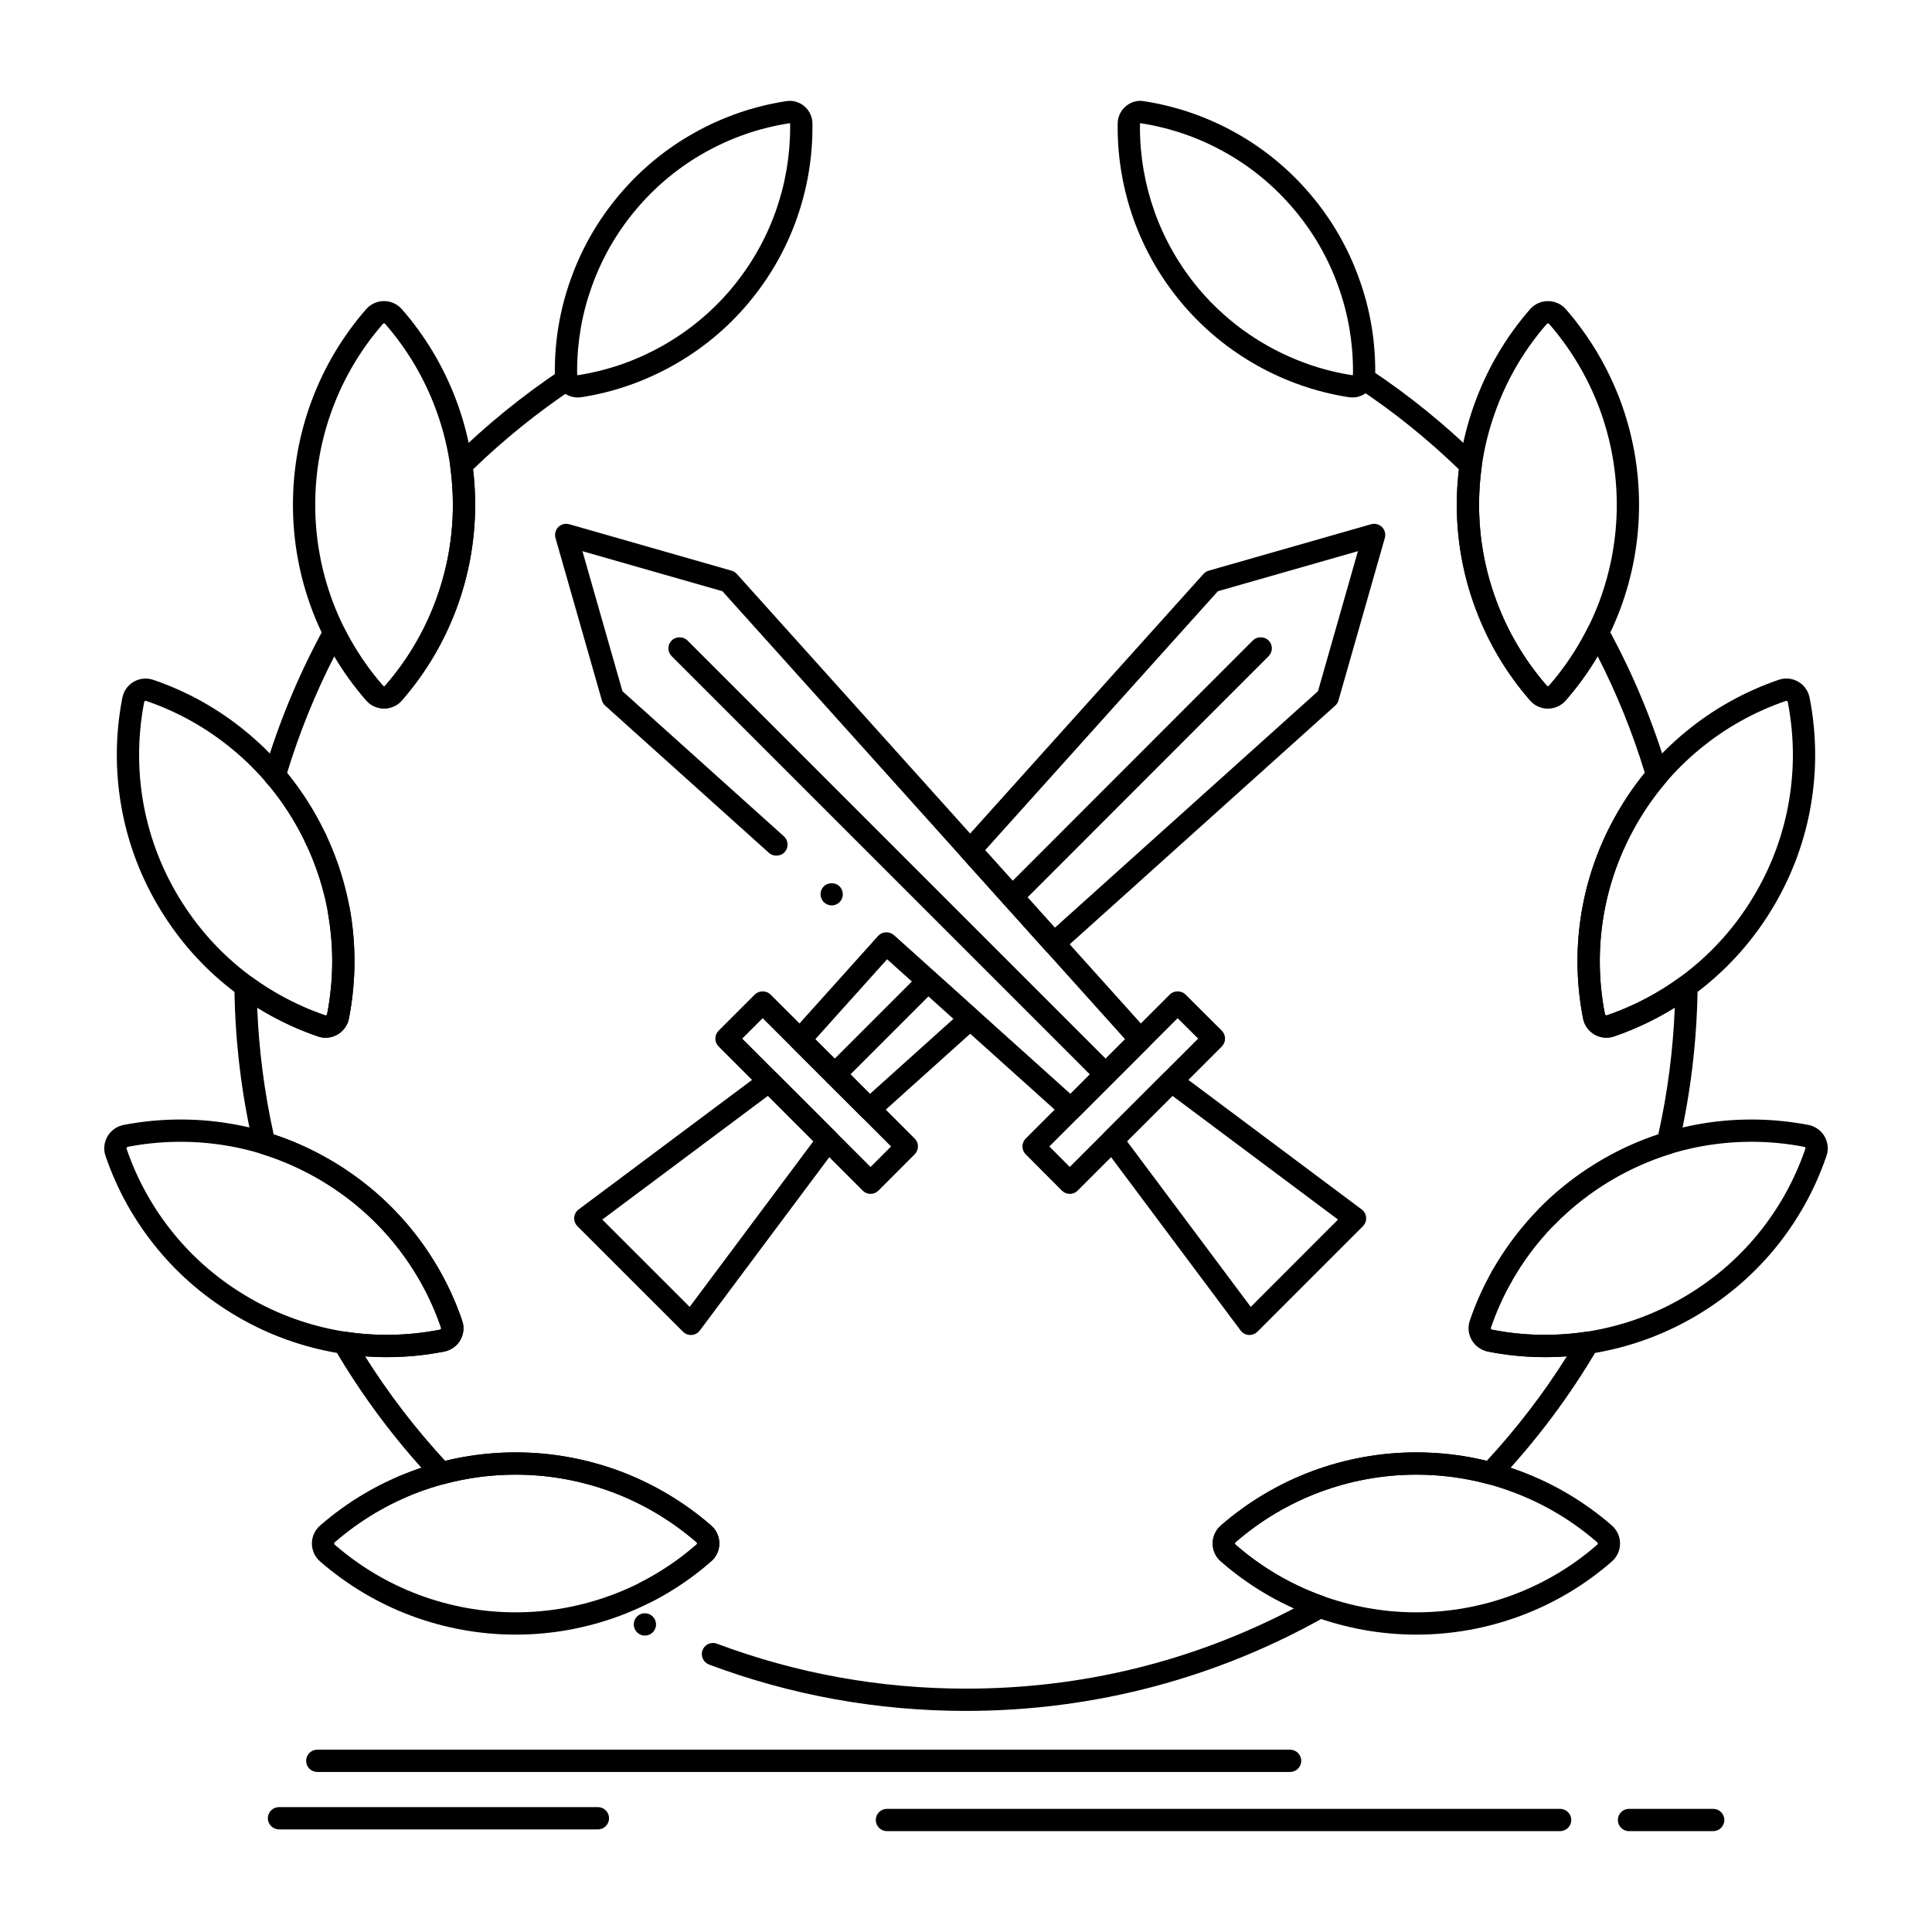
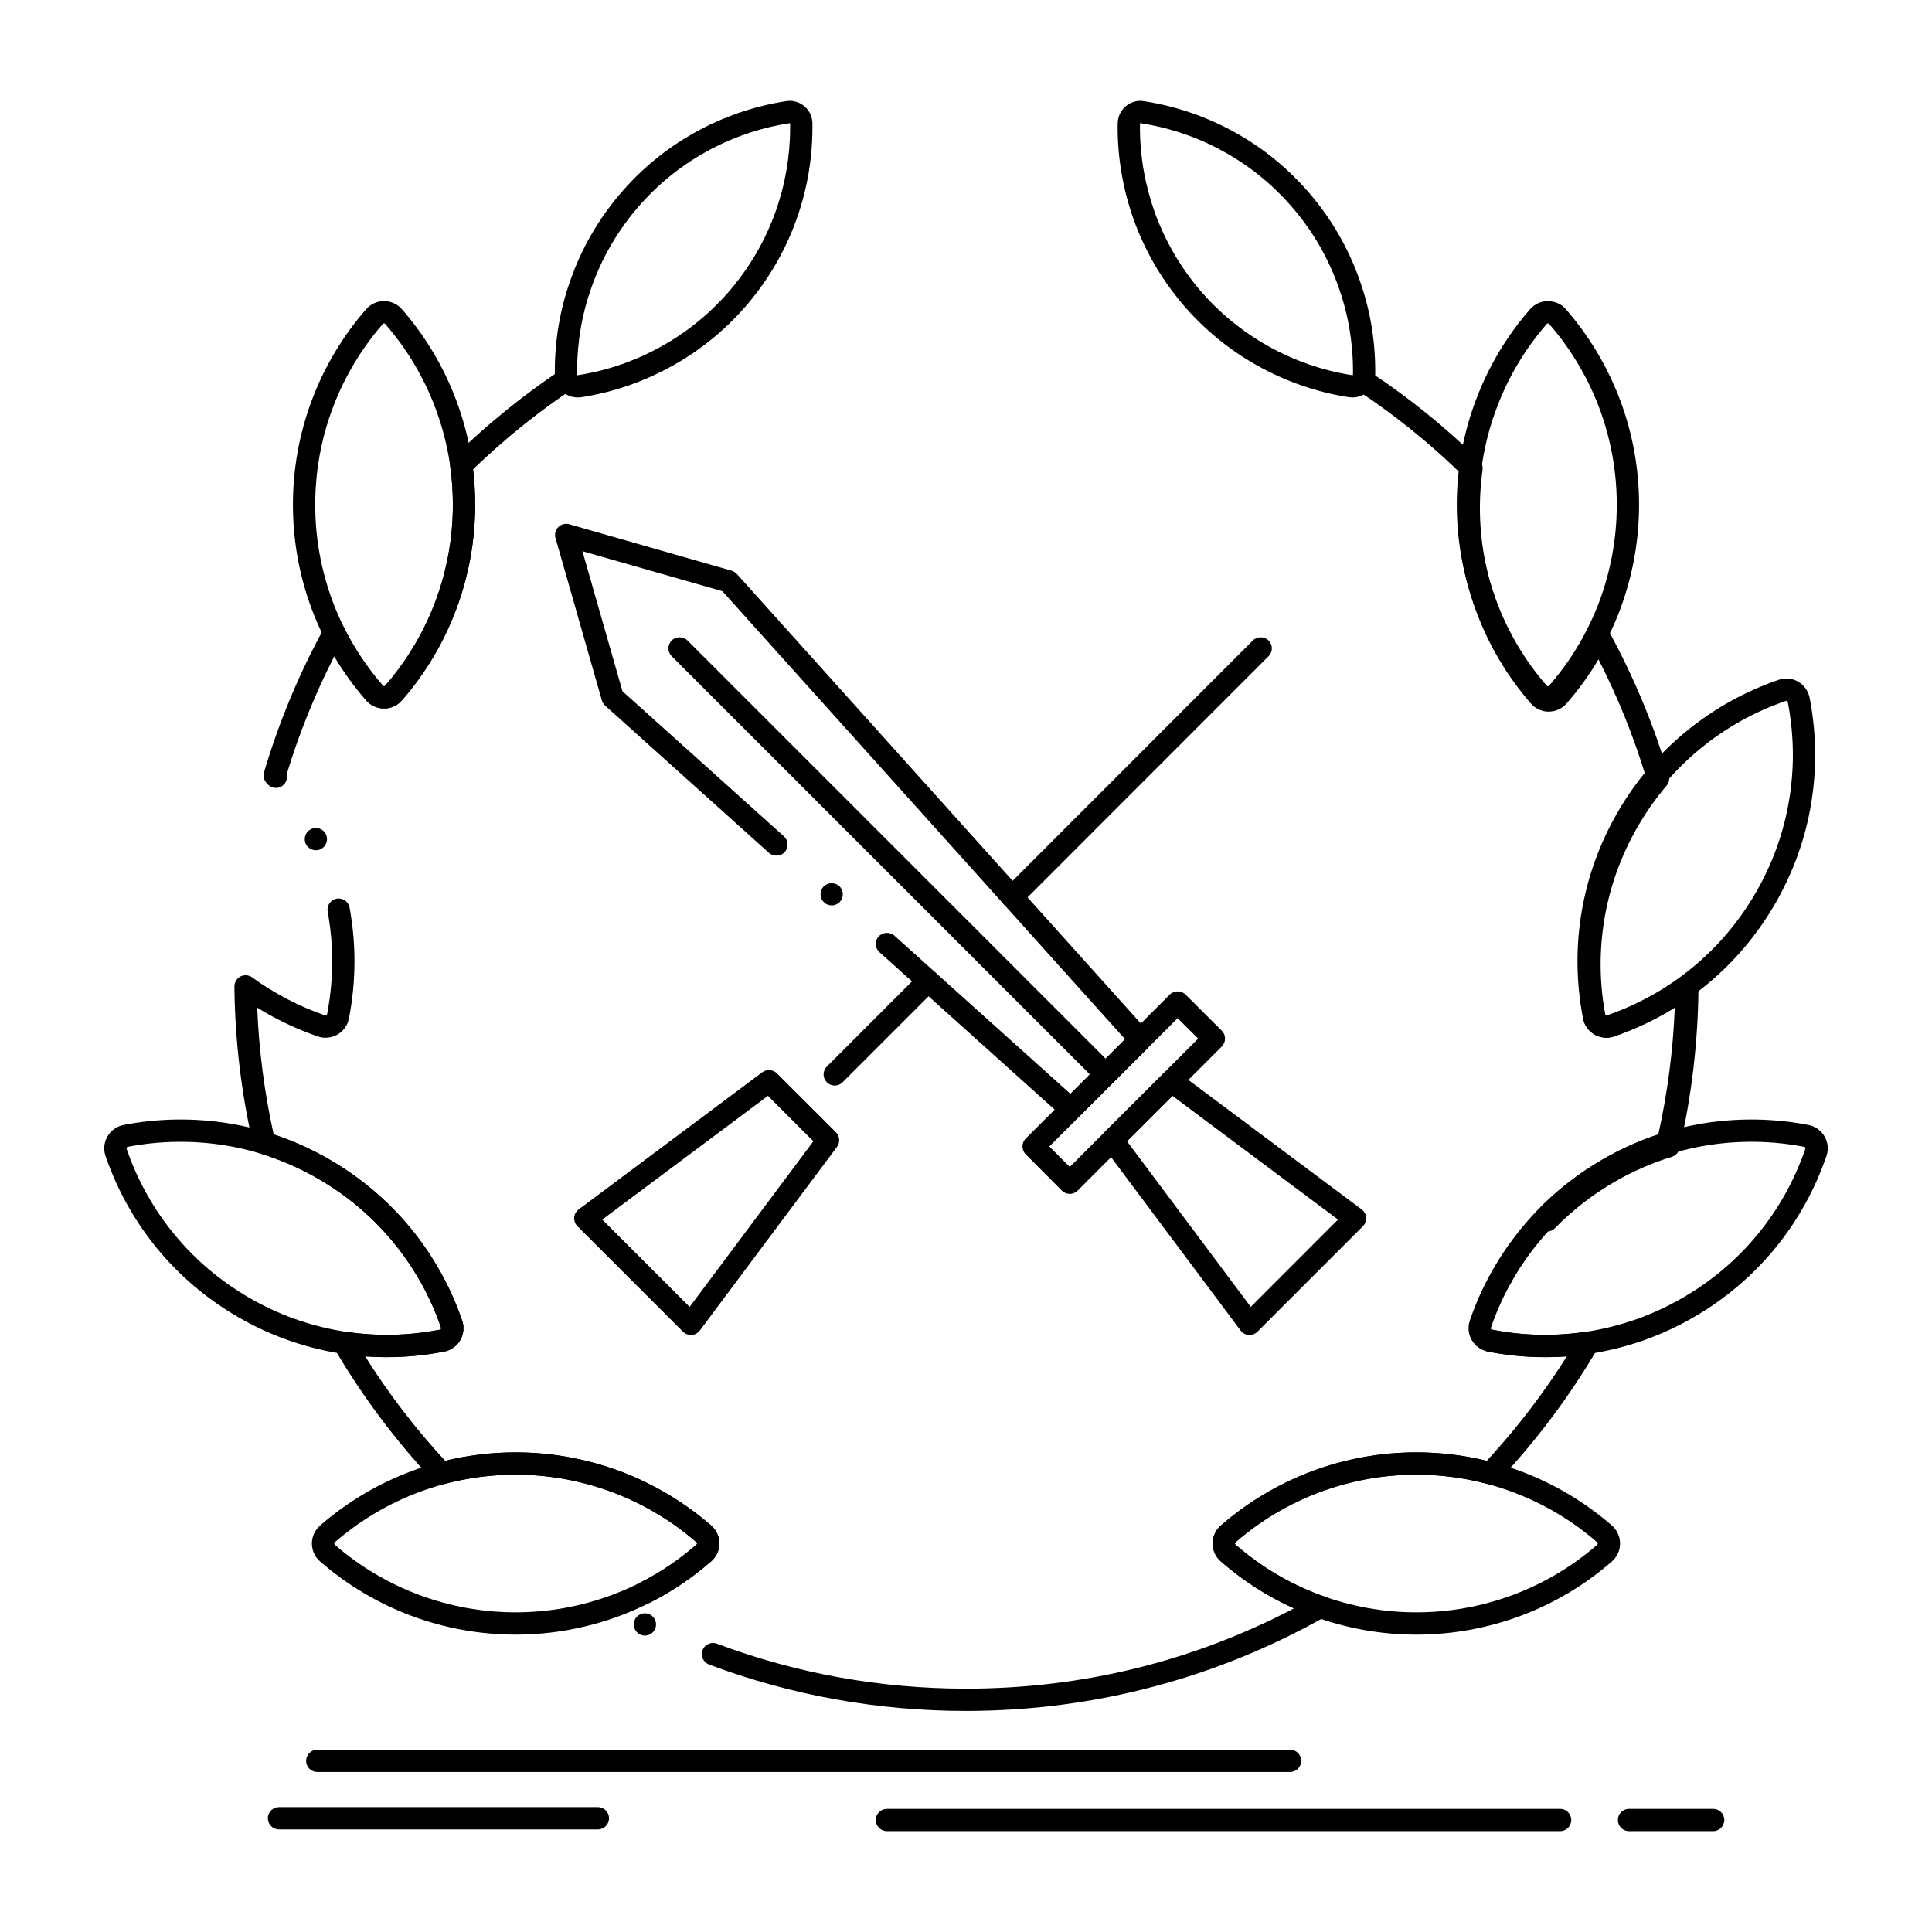
<svg xmlns="http://www.w3.org/2000/svg" fill="#000000" width="800px" height="800px" version="1.1" viewBox="144 144 512 512">
  <g>
    <path d="m427.78 440.9c-0.727 0-1.426-0.266-1.969-0.758l-48.746-43.809c-0.582-0.523-0.934-1.25-0.973-2.035-0.039-0.789 0.227-1.543 0.758-2.125 1.043-1.172 3-1.277 4.164-0.227l46.66 41.938 14.484-14.484-106.71-118.72-37.098-10.609 10.605 37.109 42.773 38.445c0 0.012 0 0.012 0.012 0.012 1.211 1.094 1.309 2.961 0.215 4.172-1.043 1.16-3 1.27-4.172 0.215l-43.414-39.027c-0.414-0.375-0.707-0.836-0.867-1.379l-12.289-43.039c-0.297-1.031-0.012-2.144 0.746-2.902 0.746-0.746 1.871-1.043 2.902-0.746l43.02 12.309c0.543 0.156 1.004 0.453 1.387 0.867l109.14 121.43c1.051 1.16 1.004 2.941-0.109 4.055l-18.441 18.438c-0.547 0.562-1.297 0.867-2.082 0.867zm-63.379-56.961c-0.727 0-1.426-0.266-1.969-0.758-1.211-1.082-1.309-2.953-0.227-4.172 1.055-1.16 3.012-1.27 4.172-0.215 1.211 1.082 1.309 2.953 0.227 4.172-0.562 0.617-1.367 0.973-2.203 0.973z" />
    <path d="m427.51 460.39h-0.012c-0.789 0-1.535-0.305-2.086-0.867l-9.594-9.625c-1.141-1.152-1.141-3.019 0.012-4.172l38.168-38.16c1.113-1.121 3.051-1.121 4.172-0.012l9.613 9.586c0.562 0.562 0.867 1.309 0.867 2.098s-0.305 1.523-0.855 2.086l-38.207 38.199c-0.555 0.562-1.293 0.867-2.078 0.867zm-5.422-12.566 5.41 5.434 34.027-34.016-5.441-5.41z" />
    <path d="m475.14 497.79c-0.066 0-0.137 0-0.207-0.012-0.867-0.059-1.645-0.492-2.152-1.172l-36.371-48.676c-0.887-1.191-0.766-2.812 0.285-3.856l15.656-15.645c1.012-1.012 2.695-1.141 3.848-0.285l48.66 36.367c0.688 0.512 1.121 1.301 1.18 2.144 0.059 0.855-0.246 1.691-0.855 2.301l-27.957 27.965c-0.551 0.551-1.309 0.867-2.086 0.867zm-32.473-51.344 32.797 43.895 23.125-23.145-43.875-32.785z" />
    <path d="m437 431.68c-0.789 0-1.523-0.305-2.086-0.867l-112.91-112.91c-0.551-0.551-0.867-1.301-0.867-2.086 0-0.789 0.316-1.523 0.867-2.086 1.121-1.113 3.059-1.113 4.184 0l112.91 112.91c0.562 0.559 0.867 1.297 0.867 2.086 0 0.789-0.305 1.535-0.867 2.086-0.555 0.562-1.301 0.867-2.09 0.867z" />
-     <path d="m374.45 440.9c-0.789 0-1.523-0.305-2.086-0.867l-18.449-18.438c-1.113-1.113-1.16-2.894-0.117-4.055l22.898-25.496c0.531-0.582 1.258-0.926 2.047-0.973 0.777-0.039 1.543 0.234 2.125 0.758l22.207 19.977c0.621 0.551 0.984 1.348 0.984 2.191 0 0.836-0.363 1.633-0.984 2.195l-26.648 23.949c-0.543 0.492-1.25 0.758-1.977 0.758zm-14.387-21.5 14.496 14.484 22.129-19.887-17.574-15.805zm63.262-22.426c-0.836 0-1.633-0.355-2.195-0.973l-22.219-24.727c-1.012-1.121-1.012-2.812 0-3.945l64.02-71.223c0.375-0.414 0.836-0.707 1.375-0.867l43.039-12.309c1.023-0.297 2.144 0 2.902 0.746 0.758 0.758 1.043 1.871 0.746 2.902l-12.281 43.039c-0.156 0.543-0.441 1.004-0.867 1.379l-72.551 65.219c-0.531 0.492-1.242 0.758-1.969 0.758zm-18.254-27.668 18.48 20.547 69.727-62.672 10.586-37.117-37.117 10.617z" />
-     <path d="m374.71 460.39c-0.789 0-1.535-0.305-2.086-0.867l-38.188-38.199c-0.551-0.562-0.867-1.301-0.867-2.086 0-0.789 0.316-1.523 0.867-2.086l9.594-9.586c1.113-1.121 3.051-1.121 4.172 0l38.199 38.16c1.152 1.152 1.152 3.019 0 4.172l-9.605 9.625c-0.562 0.562-1.301 0.867-2.086 0.867zm-34.008-41.152 34.008 34.027 5.434-5.441-34.027-33.996z" />
    <path d="m327.09 497.79c-0.777 0-1.543-0.316-2.086-0.867l-27.977-27.965c-0.602-0.602-0.914-1.438-0.855-2.301 0.059-0.848 0.492-1.633 1.18-2.144l48.68-36.367c1.152-0.855 2.832-0.727 3.848 0.285l15.656 15.645c1.043 1.051 1.16 2.668 0.277 3.856l-36.359 48.68c-0.512 0.68-1.301 1.113-2.156 1.172-0.059 0.008-0.129 0.008-0.207 0.008zm-23.477-30.594 23.152 23.145 32.785-43.895-12.035-12.043z" />
    <path d="m365.21 431.68c-0.777 0-1.543-0.316-2.086-0.867-0.551-0.551-0.867-1.309-0.867-2.086 0-0.777 0.316-1.535 0.867-2.086l24.746-24.746c1.113-1.121 3.059-1.113 4.172 0 0.562 0.551 0.867 1.301 0.867 2.086 0 0.789-0.305 1.523-0.867 2.086l-24.746 24.746c-0.551 0.551-1.309 0.867-2.086 0.867zm47.035-47.016c-0.789 0-1.535-0.316-2.086-0.867-1.152-1.152-1.152-3.019 0-4.172l65.859-65.898c1.113-1.113 3.051-1.113 4.172 0 1.152 1.152 1.152 3.019 0 4.172l-65.859 65.898c-0.562 0.551-1.301 0.867-2.086 0.867z" />
    <path d="m280.65 577.19h-0.02c-9.426 0-18.727-1.684-27.629-4.988-8.828-3.305-16.934-8.129-24.09-14.328l-0.699-0.688c-1.004-1.152-1.555-2.629-1.555-4.144 0-1.832 0.797-3.562 2.184-4.773 7.184-6.238 15.312-11.07 24.156-14.387 8.906-3.305 18.215-4.988 27.652-4.988s18.746 1.684 27.66 4.988c8.816 3.316 16.914 8.129 24.078 14.316l0.688 0.688c1.004 1.141 1.555 2.609 1.555 4.144 0 1.82-0.789 3.551-2.164 4.742h-0.012c-7.164 6.258-15.293 11.109-24.168 14.426-8.891 3.309-18.191 4.992-27.637 4.992zm0-42.391c-8.738 0-17.348 1.555-25.586 4.613-8.188 3.07-15.703 7.547-22.348 13.312-0.109 0.09-0.148 0.188-0.156 0.316 0.012 0.078 0.02 0.148 0.078 0.227l0.215 0.215c6.602 5.699 14.07 10.137 22.199 13.176 8.246 3.07 16.855 4.625 25.594 4.625 8.746 0 17.348-1.555 25.574-4.625 8.207-3.059 15.734-7.547 22.355-13.336l0.031-0.02c0.078-0.07 0.109-0.156 0.117-0.277 0-0.09-0.02-0.156-0.059-0.215l-0.234-0.227c-6.602-5.688-14.07-10.125-22.188-13.164-8.246-3.066-16.855-4.621-25.594-4.621z" />
-     <path d="m230.29 419h-0.012c-0.688 0-1.387-0.117-2.035-0.344-8.965-3.059-17.219-7.676-24.551-13.719-7.191-5.922-13.266-13.086-18.035-21.285h-0.012l-0.09-0.156c-4.773-8.254-7.969-17.152-9.516-26.449-0.719-4.262-1.082-8.641-1.082-12.988 0-5.066 0.492-10.156 1.465-15.145l0.215-0.797c0.855-2.566 3.246-4.289 5.934-4.289h0.02c0.699 0 1.406 0.117 2.086 0.355 8.965 3.07 17.219 7.684 24.52 13.707 7.281 5.973 13.391 13.195 18.164 21.461v0.012c4.742 8.234 7.941 17.133 9.516 26.43 0.699 4.25 1.062 8.602 1.062 12.93 0 5.078-0.492 10.184-1.465 15.164l-0.227 0.855c-0.883 2.543-3.273 4.258-5.957 4.258zm-39.617-38.457 0.078 0.137c4.418 7.586 10.035 14.219 16.699 19.699 6.769 5.578 14.426 9.852 22.73 12.695 0.031 0.02 0.07 0.02 0.109 0.02 0.129 0 0.297-0.078 0.363-0.227l0.051-0.188c0.887-4.594 1.34-9.289 1.34-13.965 0-4.004-0.336-8.031-0.984-11.957-1.457-8.602-4.418-16.836-8.809-24.473-4.418-7.644-10.066-14.316-16.797-19.836-6.762-5.578-14.406-9.852-22.711-12.695l-0.02-0.012c-0.051-0.012-0.09-0.02-0.129-0.02-0.117 0.012-0.266 0.051-0.344 0.215l-0.059 0.227c-0.875 4.555-1.328 9.23-1.328 13.883 0 4.023 0.336 8.07 0.992 12.016 1.438 8.602 4.398 16.836 8.809 24.473l0.008 0.012z" />
    <path d="m246.54 503.65c-4.309 0-8.668-0.355-12.949-1.062-9.367-1.586-18.262-4.781-26.43-9.516-8.285-4.793-15.5-10.895-21.461-18.137-6.012-7.301-10.629-15.547-13.707-24.512l-0.254-0.906c-0.078-0.383-0.109-0.777-0.109-1.172-0.012-3.012 2.137-5.629 5.106-6.219 9.191-1.789 18.844-1.918 28.113-0.383 9.277 1.523 18.176 4.734 26.441 9.516h0.012c8.266 4.793 15.488 10.895 21.453 18.137 6.023 7.32 10.637 15.559 13.699 24.48l0.266 0.945c0.07 0.395 0.109 0.777 0.109 1.16 0.012 3.031-2.156 5.637-5.144 6.199-4.973 0.977-10.059 1.469-15.145 1.469zm-69.012-55.309 0.059 0.207c2.844 8.277 7.106 15.891 12.664 22.633 5.512 6.699 12.191 12.348 19.867 16.785 7.547 4.367 15.773 7.332 24.434 8.797 8.609 1.426 17.504 1.301 26.016-0.383l0.039-0.012c0.168-0.02 0.297-0.176 0.305-0.395l-0.07-0.234c-2.832-8.234-7.094-15.832-12.652-22.582-5.519-6.699-12.191-12.348-19.855-16.785h-0.012c-7.637-4.418-15.863-7.379-24.441-8.797-8.621-1.426-17.535-1.297-25.996 0.344-0.215 0.047-0.344 0.203-0.355 0.422z" />
    <path d="m519.36 577.19h-0.031c-9.426 0-18.715-1.684-27.621-4.988-8.887-3.316-17.023-8.168-24.176-14.426h-0.012c-1.367-1.191-2.156-2.914-2.144-4.742-0.012-1.535 0.551-3.012 1.566-4.152l0.668-0.668c7.152-6.199 15.262-11.02 24.098-14.328 8.906-3.305 18.203-4.988 27.629-4.988 9.457 0 18.766 1.684 27.66 4.988 8.855 3.316 16.996 8.156 24.168 14.387l0.012 0.012c1.375 1.211 2.152 2.941 2.152 4.762 0 1.516-0.551 2.981-1.543 4.133l-0.699 0.699c-7.133 6.199-15.242 11.02-24.098 14.328-8.887 3.301-18.184 4.984-27.629 4.984zm-0.02-42.391c-8.719 0-17.328 1.555-25.562 4.613-8.148 3.051-15.617 7.488-22.219 13.188l-0.227 0.234c-0.031 0.051-0.051 0.117-0.051 0.195 0 0.129 0.039 0.219 0.117 0.277l0.02 0.02c6.613 5.785 14.141 10.273 22.348 13.336 8.246 3.07 16.855 4.625 25.574 4.625 8.758 0 17.367-1.555 25.594-4.613 8.156-3.051 15.637-7.488 22.219-13.195l0.207-0.207c0.039-0.07 0.066-0.137 0.066-0.234-0.012-0.129-0.051-0.227-0.148-0.312-0.012 0-0.012-0.012-0.012-0.012-6.633-5.758-14.152-10.223-22.336-13.285-8.223-3.074-16.832-4.629-25.59-4.629z" />
    <path d="m569.71 419c-2.695 0-5.098-1.723-5.965-4.281l-0.219-0.828c-0.984-4.988-1.477-10.098-1.477-15.164 0-4.348 0.363-8.707 1.074-12.941 1.555-9.297 4.75-18.195 9.516-26.441 4.754-8.254 10.852-15.477 18.145-21.461 7.32-6.023 15.566-10.629 24.512-13.699 0.012 0 0.012-0.012 0.02-0.012 0.672-0.234 1.379-0.355 2.086-0.355h0.02c2.695 0 5.078 1.73 5.934 4.301l0.215 0.789c0.973 5.008 1.465 10.117 1.465 15.172 0 4.34-0.363 8.699-1.082 12.961-1.523 9.25-4.734 18.156-9.516 26.449l-0.098 0.156c-4.742 8.176-10.812 15.332-18.035 21.285-7.301 6.023-15.559 10.637-24.531 13.719-0.656 0.23-1.355 0.352-2.062 0.352zm8.047-56.707v0.012c-4.406 7.637-7.371 15.863-8.805 24.461-0.66 3.926-0.996 7.949-0.996 11.965 0 4.664 0.453 9.359 1.348 13.941l0.059 0.234c0.059 0.098 0.215 0.188 0.344 0.188 0.051 0 0.09 0 0.137-0.02 8.316-2.856 15.949-7.125 22.699-12.695 6.68-5.5 12.301-12.133 16.699-19.711l0.078-0.117v-0.012c4.43-7.676 7.391-15.91 8.809-24.473 0.66-3.945 1.004-7.981 1.004-11.984 0-4.644-0.453-9.32-1.328-13.914l-0.066-0.234c-0.051-0.117-0.18-0.195-0.336-0.207-0.051 0-0.09 0.012-0.129 0.02l-0.02 0.012c-8.297 2.844-15.941 7.113-22.719 12.695-6.738 5.531-12.379 12.203-16.777 19.84z" />
    <path d="m553.45 503.65c-5.086 0-10.195-0.492-15.172-1.477-2.953-0.57-5.098-3.18-5.098-6.18 0-0.434 0.051-0.844 0.129-1.258l0.234-0.855c3.059-8.906 7.676-17.141 13.719-24.48 5.984-7.262 13.195-13.363 21.453-18.137 8.266-4.781 17.172-7.988 26.449-9.516 9.27-1.543 18.895-1.406 28.133 0.383 2.953 0.59 5.086 3.199 5.078 6.199 0 0.383-0.039 0.789-0.109 1.18l-0.266 0.918c-3.07 8.953-7.676 17.199-13.688 24.512-5.992 7.262-13.215 13.363-21.461 18.137-8.188 4.734-17.082 7.941-26.441 9.516-4.281 0.703-8.641 1.059-12.961 1.059zm-14.355-7.676c-0.012 0.012-0.012 0.012-0.012 0.02 0.012 0.188 0.148 0.363 0.297 0.375l0.051 0.012c8.5 1.684 17.375 1.812 26.016 0.383 8.648-1.457 16.875-4.418 24.441-8.809 7.648-4.418 14.328-10.055 19.867-16.777 5.551-6.75 9.809-14.375 12.664-22.672l0.051-0.176c-0.012-0.219-0.129-0.363-0.324-0.402-8.543-1.664-17.426-1.781-26.016-0.355-8.582 1.418-16.805 4.379-24.461 8.797-7.637 4.43-14.316 10.078-19.848 16.785-5.57 6.75-9.82 14.336-12.652 22.535z" />
    <path d="m245.78 331.76c-1.82 0-3.551-0.789-4.754-2.176-6.219-7.144-11.07-15.273-14.406-24.156-3.316-8.887-4.988-18.195-4.988-27.652 0-9.496 1.672-18.805 4.988-27.652 3.297-8.836 8.129-16.945 14.336-24.098l0.688-0.699c1.141-0.984 2.609-1.535 4.121-1.535h0.02c1.82 0 3.543 0.797 4.742 2.176 6.219 7.133 11.059 15.262 14.395 24.148 3.316 8.855 5 18.156 5 27.66 0 9.465-1.684 18.773-5 27.652-3.316 8.855-8.137 16.965-14.336 24.09l-0.66 0.699c-1.152 0.992-2.609 1.543-4.121 1.543zm-0.012-102.05c-0.078 0-0.156 0.02-0.215 0.059l-0.195 0.195c-5.719 6.613-10.164 14.09-13.207 22.23-3.059 8.176-4.613 16.785-4.613 25.586 0 8.758 1.555 17.367 4.613 25.586 3.09 8.215 7.566 15.742 13.324 22.348 0.098 0.098 0.188 0.148 0.324 0.148 0.078 0 0.129-0.02 0.188-0.051l0.168-0.176c5.727-6.594 10.184-14.082 13.246-22.27 3.07-8.215 4.625-16.828 4.625-25.586 0-8.797-1.555-17.406-4.625-25.586-3.078-8.227-7.566-15.742-13.324-22.348-0.082-0.098-0.172-0.137-0.309-0.137z" />
    <path d="m554.22 331.76h-0.027c-1.527 0-2.992-0.551-4.133-1.555l-0.66-0.68c-6.199-7.144-11.02-15.254-14.316-24.098-3.328-8.867-5.019-18.176-5.019-27.652 0-9.504 1.691-18.812 5.019-27.652 3.316-8.887 8.156-17.004 14.375-24.156 1.199-1.379 2.922-2.164 4.742-2.164h0.02c1.504 0 2.973 0.531 4.121 1.504l0.707 0.719c6.199 7.164 11.02 15.273 14.336 24.098 3.305 8.867 4.981 18.176 4.981 27.652 0 9.445-1.672 18.754-4.988 27.66-3.367 8.926-8.219 17.055-14.414 24.148v0.012c-1.195 1.375-2.918 2.164-4.742 2.164zm0-102.06c-0.137 0.012-0.215 0.051-0.305 0.148-5.766 6.613-10.242 14.129-13.305 22.348-3.078 8.168-4.644 16.777-4.644 25.586 0 8.766 1.566 17.379 4.644 25.586 3.043 8.168 7.488 15.656 13.207 22.238l0.195 0.207c0.051 0.031 0.109 0.051 0.195 0.051 0.129 0 0.215-0.039 0.297-0.137l0.012-0.012c5.734-6.574 10.223-14.082 13.332-22.336 3.059-8.246 4.613-16.855 4.613-25.594 0-8.777-1.555-17.387-4.606-25.586-3.059-8.148-7.5-15.625-13.215-22.23l-0.188-0.195c-0.055-0.043-0.133-0.062-0.234-0.074z" />
    <path d="m502.46 249.33h-0.082l-0.953-0.07c-8.512-1.32-16.688-4.152-24.305-8.422-7.559-4.242-14.23-9.75-19.848-16.383v-0.012c-5.617-6.66-9.949-14.18-12.859-22.328-2.793-7.871-4.223-16.078-4.223-24.375 0-0.355 0-0.719 0.012-1.082 0.031-1.594 0.672-3.09 1.812-4.203 1.129-1.113 2.629-1.73 4.211-1.73h0.031c0.039 0 0.117 0 0.234 0.012l0.746 0.09c8.57 1.34 16.738 4.164 24.285 8.395 7.527 4.211 14.219 9.73 19.867 16.422 5.598 6.621 9.918 14.129 12.832 22.316 2.805 7.773 4.231 15.969 4.231 24.363 0 0.375-0.012 0.727-0.012 1.074v0.031c-0.047 3.246-2.731 5.891-5.981 5.902zm-56.273-72.688c-0.039 0.02-0.078 0.07-0.078 0.137-0.012 0.266-0.012 0.582-0.012 0.965 0 7.606 1.309 15.145 3.879 22.395 2.676 7.477 6.652 14.375 11.809 20.508 5.164 6.09 11.297 11.148 18.234 15.035 6.957 3.906 14.426 6.504 22.191 7.723l0.246 0.02c0.059-0.012 0.09-0.039 0.09-0.109v-0.336c0.012-0.227 0.012-0.441 0.012-0.66 0-7.703-1.309-15.23-3.875-22.375-2.676-7.519-6.641-14.414-11.789-20.496-5.195-6.141-11.336-11.219-18.242-15.074-6.918-3.887-14.414-6.477-22.277-7.703z" />
    <path d="m297.07 249.33c-1.586 0-3.078-0.609-4.211-1.723-1.141-1.113-1.781-2.598-1.812-4.184 0-0.336-0.012-0.68-0.012-1.102 0-8.383 1.426-16.582 4.231-24.355 2.902-8.168 7.223-15.676 12.84-22.328 5.648-6.691 12.328-12.211 19.855-16.414 7.547-4.242 15.715-7.066 24.285-8.402l0.719-0.078c0.195-0.016 0.266-0.016 0.293-0.016h0.012c1.594 0 3.09 0.621 4.223 1.73 1.133 1.113 1.77 2.609 1.812 4.203v0.031 1.055c0 8.336-1.418 16.531-4.223 24.383-2.902 8.137-7.231 15.645-12.852 22.316v0.012c-5.617 6.633-12.301 12.145-19.855 16.383-7.617 4.269-15.785 7.106-24.297 8.422l-0.992 0.07c-0.004-0.004-0.004-0.004-0.016-0.004zm56.246-72.688-0.176 0.031c-7.863 1.219-15.359 3.816-22.289 7.703-6.906 3.856-13.039 8.934-18.234 15.074-5.156 6.102-9.121 13-11.797 20.508-2.566 7.133-3.879 14.66-3.879 22.367 0 0.383 0.012 0.707 0.012 0.992 0 0.051 0.039 0.098 0.109 0.109l0.234-0.02c7.766-1.219 15.23-3.816 22.188-7.723 6.938-3.887 13.066-8.953 18.234-15.047v-0.012c5.156-6.121 9.133-13.02 11.797-20.488 2.578-7.203 3.879-14.742 3.879-22.395v-0.621-0.355c0-0.059-0.039-0.105-0.078-0.125z" />
-     <path d="m400.01 597.41-0.012-0.051-0.02 0.051c-23.43 0-46.328-4.133-68.074-12.289-1.523-0.582-2.293-2.281-1.723-3.809 0.434-1.141 1.535-1.91 2.766-1.91 0.355 0 0.699 0.059 1.031 0.188 21.066 7.902 43.277 11.918 66.016 11.918 30.68 0 59.938-7.156 86.938-21.273-7.035-3.168-13.559-7.352-19.387-12.438-1.387-1.191-2.184-2.922-2.176-4.762 0-1.523 0.551-3 1.555-4.144l0.68-0.68c7.152-6.199 15.262-11.012 24.098-14.328 8.914-3.316 18.203-4.988 27.629-4.988 6.316 0 12.605 0.746 18.684 2.234 7.91-8.562 15.047-17.871 21.215-27.68-7.008 0.523-14.043 0.09-20.852-1.25-1.375-0.266-2.371-1.477-2.383-2.875-0.012-0.195 0.012-0.395 0.051-0.59 0.316-1.574 1.891-2.637 3.473-2.332 8.129 1.605 16.629 1.781 24.895 0.512 1.121-0.168 2.254 0.324 2.894 1.258 0.629 0.934 0.68 2.176 0.105 3.148-7.371 12.613-16.215 24.422-26.281 35.117-0.738 0.777-1.891 1.102-2.914 0.828-6.129-1.645-12.484-2.469-18.891-2.469-8.719 0-17.328 1.555-25.562 4.613-8.137 3.051-15.617 7.488-22.219 13.188l-0.215 0.227c-0.039 0.059-0.059 0.129-0.059 0.219 0 0.117 0.039 0.207 0.117 0.273l0.012 0.012c6.613 5.777 14.121 10.266 22.316 13.324l1.121 0.395c1.082 0.383 1.852 1.379 1.949 2.527 0.098 1.152-0.48 2.254-1.488 2.824-14.238 8.059-29.453 14.277-45.215 18.48-16.234 4.336-33.09 6.531-50.074 6.531zm-85.098-19.965c-0.461 0-0.906-0.098-1.32-0.305 0 0-0.012 0-0.012-0.012-1.445-0.727-2.035-2.5-1.32-3.957 0.512-1.004 1.516-1.633 2.648-1.633 0.461 0 0.906 0.105 1.32 0.312 1.457 0.727 2.047 2.5 1.32 3.957-0.5 1.016-1.512 1.637-2.637 1.637zm0.168-8.504c-1.113 0-2.125-0.621-2.629-1.613-0.215-0.414-0.324-0.875-0.324-1.34 0-1.121 0.621-2.125 1.613-2.629 5.332-2.715 10.32-6.09 14.84-10.035l0.031-0.02c0.078-0.07 0.117-0.156 0.117-0.277 0-0.09-0.02-0.156-0.07-0.215l-0.215-0.227c-6.613-5.688-14.082-10.125-22.199-13.164-8.266-3.07-16.875-4.625-25.594-4.625-6.406 0-12.762 0.828-18.875 2.469-1.023 0.285-2.176-0.051-2.914-0.828-10.047-10.656-18.895-22.477-26.281-35.117-0.57-0.973-0.531-2.215 0.109-3.148s1.781-1.438 2.894-1.258c8.215 1.27 16.766 1.09 24.984-0.531h0.039c0.176-0.031 0.297-0.188 0.305-0.402l-0.078-0.254c-2.832-8.227-7.086-15.812-12.645-22.562-5.519-6.699-12.191-12.34-19.848-16.777-4.852-2.805-9.969-5.027-15.184-6.633-1.004-0.305-1.77-1.129-2.008-2.152-3.199-13.797-4.891-27.984-5.027-42.176-0.012-1.102 0.621-2.144 1.605-2.656 0.973-0.492 2.203-0.402 3.078 0.234 5.945 4.309 12.457 7.703 19.363 10.078 0.051 0.02 0.09 0.02 0.129 0.02 0.137 0 0.285-0.09 0.355-0.215l0.059-0.234c0.875-4.586 1.328-9.27 1.328-13.922 0-4.004-0.336-8.02-0.984-11.957-0.059-0.355-0.129-0.738-0.207-1.172-0.148-0.777 0.02-1.566 0.461-2.215 0.453-0.648 1.121-1.094 1.898-1.23 1.586-0.297 3.148 0.789 3.445 2.363 0.07 0.422 0.148 0.836 0.215 1.277 0.707 4.262 1.074 8.609 1.074 12.93 0 5.078-0.492 10.184-1.465 15.164l-0.227 0.855c-0.887 2.547-3.277 4.262-5.953 4.262-0.699 0-1.398-0.105-2.055-0.344-5.609-1.93-11.02-4.496-16.078-7.637 0.453 11.285 1.918 22.594 4.367 33.613 5.066 1.672 10.035 3.906 14.762 6.633 8.266 4.793 15.488 10.895 21.453 18.137 6.023 7.32 10.637 15.559 13.699 24.48l0.266 0.945c0.07 0.383 0.109 0.766 0.109 1.16 0.012 3.012-2.137 5.609-5.098 6.188h-0.012c-6.879 1.359-13.941 1.789-20.941 1.27 6.188 9.84 13.324 19.148 21.207 27.68 6.082-1.484 12.359-2.234 18.676-2.234 9.418 0 18.727 1.684 27.66 4.988 8.809 3.316 16.914 8.129 24.078 14.316l0.688 0.688c1.004 1.141 1.555 2.609 1.555 4.144 0 1.832-0.789 3.562-2.176 4.742-4.871 4.262-10.273 7.91-16.039 10.844-0.422 0.211-0.867 0.32-1.34 0.32zm226.9-83.699c-0.512 0-1.004-0.129-1.449-0.383-1.414-0.797-1.918-2.598-1.121-4.016 0.523-0.926 1.504-1.504 2.566-1.504 0.512 0 1.012 0.137 1.457 0.383 1.418 0.797 1.918 2.609 1.113 4.023 0 0 0 0.012-0.012 0.012-0.52 0.914-1.504 1.484-2.555 1.484zm11.77-15.703c-0.766 0-1.504-0.297-2.055-0.836-1.172-1.129-1.191-3.012-0.059-4.172 5.019-5.137 10.766-9.605 17.082-13.266 4.715-2.727 9.672-4.961 14.75-6.633 2.449-10.961 3.914-22.27 4.367-33.613-5.059 3.137-10.469 5.719-16.09 7.644-0.672 0.227-1.359 0.336-2.035 0.336-2.707 0-5.106-1.723-5.965-4.281l-0.219-0.828c-0.984-4.981-1.477-10.086-1.477-15.164 0-4.328 0.363-8.68 1.074-12.941 1.555-9.297 4.75-18.195 9.516-26.441 2.137-3.719 4.574-7.262 7.25-10.539-3.219-10.586-7.418-20.988-12.496-30.898-2.461 4.164-5.293 8.078-8.426 11.66-1.199 1.387-2.93 2.184-4.754 2.184l-0.023 0.008c-1.527 0-2.992-0.562-4.121-1.566l-0.668-0.68c-6.211-7.164-11.031-15.273-14.316-24.09-3.328-8.867-5.019-18.176-5.019-27.652 0-3.129 0.188-6.289 0.562-9.387-8.336-8.059-17.379-15.34-26.902-21.629h-0.012c-0.66-0.441-1.102-1.102-1.258-1.879-0.156-0.766-0.012-1.555 0.422-2.215 0.551-0.828 1.477-1.328 2.469-1.328 0.582 0 1.141 0.168 1.625 0.492 10.242 6.769 19.945 14.633 28.84 23.359 0.672 0.66 0.984 1.574 0.855 2.508-0.461 3.324-0.699 6.723-0.699 10.078 0 8.766 1.566 17.379 4.644 25.586 3.019 8.117 7.457 15.586 13.168 22.199l0.246 0.246c0.051 0.031 0.098 0.051 0.188 0.051 0.117 0 0.215-0.051 0.316-0.148 4.016-4.606 7.469-9.77 10.273-15.352 0.492-0.984 1.488-1.605 2.578-1.625h0.059c1.074 0 2.066 0.59 2.59 1.535 6.711 12.211 12.082 25.133 15.988 38.387 0.273 0.953 0.059 1.988-0.59 2.754-2.844 3.324-5.422 6.996-7.664 10.895-4.406 7.637-7.371 15.863-8.805 24.461-0.66 3.938-0.996 7.961-0.996 11.965 0 4.676 0.453 9.367 1.348 13.941l0.059 0.234c0.059 0.105 0.195 0.188 0.344 0.188 0.031 0 0.078 0 0.137-0.02 6.898-2.371 13.414-5.766 19.344-10.078 0.887-0.641 2.117-0.727 3.09-0.234 0.984 0.512 1.613 1.555 1.605 2.656-0.156 14.277-1.852 28.469-5.039 42.176-0.246 1.023-1.012 1.852-2.016 2.152-5.227 1.605-10.32 3.828-15.164 6.621-5.844 3.394-11.16 7.519-15.805 12.281-0.562 0.582-1.312 0.898-2.117 0.898zm-326.04-100.21c-1.133 0-2.184-0.66-2.668-1.691-0.699-1.465-0.059-3.227 1.406-3.926 0.402-0.188 0.828-0.285 1.258-0.285 1.141 0 2.184 0.668 2.676 1.691 0.336 0.707 0.375 1.516 0.109 2.254-0.266 0.746-0.809 1.34-1.523 1.672-0.395 0.195-0.816 0.285-1.258 0.285zm-10.59-16.523c-0.867 0-1.691-0.383-2.254-1.043-0.098-0.117-0.195-0.234-0.297-0.355-0.66-0.766-0.875-1.801-0.59-2.766 3.945-13.312 9.32-26.215 15.988-38.348 0.512-0.945 1.504-1.535 2.578-1.535h0.059c1.094 0.02 2.086 0.641 2.578 1.625 2.824 5.59 6.289 10.746 10.281 15.32 0.098 0.098 0.188 0.148 0.324 0.148 0.078 0 0.129-0.02 0.188-0.051l0.207-0.227c5.707-6.574 10.145-14.051 13.207-22.219 3.07-8.215 4.625-16.828 4.625-25.586 0-3.367-0.234-6.75-0.688-10.078-0.129-0.914 0.188-1.859 0.855-2.508 8.707-8.551 18.273-16.324 28.43-23.113 0.48-0.324 1.055-0.492 1.633-0.492 0.992 0 1.91 0.492 2.461 1.309 0.895 1.359 0.531 3.199-0.816 4.094-9.438 6.309-18.363 13.5-26.52 21.402 0.363 3.09 0.551 6.25 0.551 9.387 0 9.477-1.684 18.773-5 27.652-3.316 8.867-8.148 16.965-14.336 24.098l-0.66 0.68c-1.152 1.004-2.609 1.555-4.133 1.555l-0.012-0.051v0.051c-1.832 0-3.562-0.789-4.762-2.176-3.121-3.57-5.953-7.488-8.422-11.652-5.106 9.969-9.348 20.477-12.605 31.223 0.059 0.234 0.078 0.48 0.078 0.727-0.012 0.855-0.383 1.672-1.043 2.223-0.527 0.461-1.207 0.707-1.906 0.707z" />
+     <path d="m400.01 597.41-0.012-0.051-0.02 0.051c-23.43 0-46.328-4.133-68.074-12.289-1.523-0.582-2.293-2.281-1.723-3.809 0.434-1.141 1.535-1.91 2.766-1.91 0.355 0 0.699 0.059 1.031 0.188 21.066 7.902 43.277 11.918 66.016 11.918 30.68 0 59.938-7.156 86.938-21.273-7.035-3.168-13.559-7.352-19.387-12.438-1.387-1.191-2.184-2.922-2.176-4.762 0-1.523 0.551-3 1.555-4.144l0.68-0.68c7.152-6.199 15.262-11.012 24.098-14.328 8.914-3.316 18.203-4.988 27.629-4.988 6.316 0 12.605 0.746 18.684 2.234 7.91-8.562 15.047-17.871 21.215-27.68-7.008 0.523-14.043 0.09-20.852-1.25-1.375-0.266-2.371-1.477-2.383-2.875-0.012-0.195 0.012-0.395 0.051-0.59 0.316-1.574 1.891-2.637 3.473-2.332 8.129 1.605 16.629 1.781 24.895 0.512 1.121-0.168 2.254 0.324 2.894 1.258 0.629 0.934 0.68 2.176 0.105 3.148-7.371 12.613-16.215 24.422-26.281 35.117-0.738 0.777-1.891 1.102-2.914 0.828-6.129-1.645-12.484-2.469-18.891-2.469-8.719 0-17.328 1.555-25.562 4.613-8.137 3.051-15.617 7.488-22.219 13.188l-0.215 0.227c-0.039 0.059-0.059 0.129-0.059 0.219 0 0.117 0.039 0.207 0.117 0.273l0.012 0.012c6.613 5.777 14.121 10.266 22.316 13.324l1.121 0.395c1.082 0.383 1.852 1.379 1.949 2.527 0.098 1.152-0.48 2.254-1.488 2.824-14.238 8.059-29.453 14.277-45.215 18.48-16.234 4.336-33.09 6.531-50.074 6.531zm-85.098-19.965c-0.461 0-0.906-0.098-1.32-0.305 0 0-0.012 0-0.012-0.012-1.445-0.727-2.035-2.5-1.32-3.957 0.512-1.004 1.516-1.633 2.648-1.633 0.461 0 0.906 0.105 1.32 0.312 1.457 0.727 2.047 2.5 1.32 3.957-0.5 1.016-1.512 1.637-2.637 1.637zm0.168-8.504c-1.113 0-2.125-0.621-2.629-1.613-0.215-0.414-0.324-0.875-0.324-1.34 0-1.121 0.621-2.125 1.613-2.629 5.332-2.715 10.32-6.09 14.84-10.035l0.031-0.02c0.078-0.07 0.117-0.156 0.117-0.277 0-0.09-0.02-0.156-0.07-0.215l-0.215-0.227c-6.613-5.688-14.082-10.125-22.199-13.164-8.266-3.07-16.875-4.625-25.594-4.625-6.406 0-12.762 0.828-18.875 2.469-1.023 0.285-2.176-0.051-2.914-0.828-10.047-10.656-18.895-22.477-26.281-35.117-0.57-0.973-0.531-2.215 0.109-3.148s1.781-1.438 2.894-1.258c8.215 1.27 16.766 1.09 24.984-0.531h0.039c0.176-0.031 0.297-0.188 0.305-0.402l-0.078-0.254c-2.832-8.227-7.086-15.812-12.645-22.562-5.519-6.699-12.191-12.34-19.848-16.777-4.852-2.805-9.969-5.027-15.184-6.633-1.004-0.305-1.77-1.129-2.008-2.152-3.199-13.797-4.891-27.984-5.027-42.176-0.012-1.102 0.621-2.144 1.605-2.656 0.973-0.492 2.203-0.402 3.078 0.234 5.945 4.309 12.457 7.703 19.363 10.078 0.051 0.02 0.09 0.02 0.129 0.02 0.137 0 0.285-0.09 0.355-0.215l0.059-0.234c0.875-4.586 1.328-9.27 1.328-13.922 0-4.004-0.336-8.02-0.984-11.957-0.059-0.355-0.129-0.738-0.207-1.172-0.148-0.777 0.02-1.566 0.461-2.215 0.453-0.648 1.121-1.094 1.898-1.23 1.586-0.297 3.148 0.789 3.445 2.363 0.07 0.422 0.148 0.836 0.215 1.277 0.707 4.262 1.074 8.609 1.074 12.93 0 5.078-0.492 10.184-1.465 15.164l-0.227 0.855c-0.887 2.547-3.277 4.262-5.953 4.262-0.699 0-1.398-0.105-2.055-0.344-5.609-1.93-11.02-4.496-16.078-7.637 0.453 11.285 1.918 22.594 4.367 33.613 5.066 1.672 10.035 3.906 14.762 6.633 8.266 4.793 15.488 10.895 21.453 18.137 6.023 7.32 10.637 15.559 13.699 24.48l0.266 0.945c0.07 0.383 0.109 0.766 0.109 1.16 0.012 3.012-2.137 5.609-5.098 6.188h-0.012c-6.879 1.359-13.941 1.789-20.941 1.27 6.188 9.84 13.324 19.148 21.207 27.68 6.082-1.484 12.359-2.234 18.676-2.234 9.418 0 18.727 1.684 27.66 4.988 8.809 3.316 16.914 8.129 24.078 14.316l0.688 0.688c1.004 1.141 1.555 2.609 1.555 4.144 0 1.832-0.789 3.562-2.176 4.742-4.871 4.262-10.273 7.91-16.039 10.844-0.422 0.211-0.867 0.32-1.34 0.32zm226.9-83.699c-0.512 0-1.004-0.129-1.449-0.383-1.414-0.797-1.918-2.598-1.121-4.016 0.523-0.926 1.504-1.504 2.566-1.504 0.512 0 1.012 0.137 1.457 0.383 1.418 0.797 1.918 2.609 1.113 4.023 0 0 0 0.012-0.012 0.012-0.52 0.914-1.504 1.484-2.555 1.484zm11.77-15.703c-0.766 0-1.504-0.297-2.055-0.836-1.172-1.129-1.191-3.012-0.059-4.172 5.019-5.137 10.766-9.605 17.082-13.266 4.715-2.727 9.672-4.961 14.75-6.633 2.449-10.961 3.914-22.27 4.367-33.613-5.059 3.137-10.469 5.719-16.09 7.644-0.672 0.227-1.359 0.336-2.035 0.336-2.707 0-5.106-1.723-5.965-4.281c-0.984-4.981-1.477-10.086-1.477-15.164 0-4.328 0.363-8.68 1.074-12.941 1.555-9.297 4.75-18.195 9.516-26.441 2.137-3.719 4.574-7.262 7.25-10.539-3.219-10.586-7.418-20.988-12.496-30.898-2.461 4.164-5.293 8.078-8.426 11.66-1.199 1.387-2.93 2.184-4.754 2.184l-0.023 0.008c-1.527 0-2.992-0.562-4.121-1.566l-0.668-0.68c-6.211-7.164-11.031-15.273-14.316-24.09-3.328-8.867-5.019-18.176-5.019-27.652 0-3.129 0.188-6.289 0.562-9.387-8.336-8.059-17.379-15.34-26.902-21.629h-0.012c-0.66-0.441-1.102-1.102-1.258-1.879-0.156-0.766-0.012-1.555 0.422-2.215 0.551-0.828 1.477-1.328 2.469-1.328 0.582 0 1.141 0.168 1.625 0.492 10.242 6.769 19.945 14.633 28.84 23.359 0.672 0.66 0.984 1.574 0.855 2.508-0.461 3.324-0.699 6.723-0.699 10.078 0 8.766 1.566 17.379 4.644 25.586 3.019 8.117 7.457 15.586 13.168 22.199l0.246 0.246c0.051 0.031 0.098 0.051 0.188 0.051 0.117 0 0.215-0.051 0.316-0.148 4.016-4.606 7.469-9.77 10.273-15.352 0.492-0.984 1.488-1.605 2.578-1.625h0.059c1.074 0 2.066 0.59 2.59 1.535 6.711 12.211 12.082 25.133 15.988 38.387 0.273 0.953 0.059 1.988-0.59 2.754-2.844 3.324-5.422 6.996-7.664 10.895-4.406 7.637-7.371 15.863-8.805 24.461-0.66 3.938-0.996 7.961-0.996 11.965 0 4.676 0.453 9.367 1.348 13.941l0.059 0.234c0.059 0.105 0.195 0.188 0.344 0.188 0.031 0 0.078 0 0.137-0.02 6.898-2.371 13.414-5.766 19.344-10.078 0.887-0.641 2.117-0.727 3.09-0.234 0.984 0.512 1.613 1.555 1.605 2.656-0.156 14.277-1.852 28.469-5.039 42.176-0.246 1.023-1.012 1.852-2.016 2.152-5.227 1.605-10.32 3.828-15.164 6.621-5.844 3.394-11.16 7.519-15.805 12.281-0.562 0.582-1.312 0.898-2.117 0.898zm-326.04-100.21c-1.133 0-2.184-0.66-2.668-1.691-0.699-1.465-0.059-3.227 1.406-3.926 0.402-0.188 0.828-0.285 1.258-0.285 1.141 0 2.184 0.668 2.676 1.691 0.336 0.707 0.375 1.516 0.109 2.254-0.266 0.746-0.809 1.34-1.523 1.672-0.395 0.195-0.816 0.285-1.258 0.285zm-10.59-16.523c-0.867 0-1.691-0.383-2.254-1.043-0.098-0.117-0.195-0.234-0.297-0.355-0.66-0.766-0.875-1.801-0.59-2.766 3.945-13.312 9.32-26.215 15.988-38.348 0.512-0.945 1.504-1.535 2.578-1.535h0.059c1.094 0.02 2.086 0.641 2.578 1.625 2.824 5.59 6.289 10.746 10.281 15.32 0.098 0.098 0.188 0.148 0.324 0.148 0.078 0 0.129-0.02 0.188-0.051l0.207-0.227c5.707-6.574 10.145-14.051 13.207-22.219 3.07-8.215 4.625-16.828 4.625-25.586 0-3.367-0.234-6.75-0.688-10.078-0.129-0.914 0.188-1.859 0.855-2.508 8.707-8.551 18.273-16.324 28.43-23.113 0.48-0.324 1.055-0.492 1.633-0.492 0.992 0 1.91 0.492 2.461 1.309 0.895 1.359 0.531 3.199-0.816 4.094-9.438 6.309-18.363 13.5-26.52 21.402 0.363 3.09 0.551 6.25 0.551 9.387 0 9.477-1.684 18.773-5 27.652-3.316 8.867-8.148 16.965-14.336 24.098l-0.66 0.68c-1.152 1.004-2.609 1.555-4.133 1.555l-0.012-0.051v0.051c-1.832 0-3.562-0.789-4.762-2.176-3.121-3.57-5.953-7.488-8.422-11.652-5.106 9.969-9.348 20.477-12.605 31.223 0.059 0.234 0.078 0.48 0.078 0.727-0.012 0.855-0.383 1.672-1.043 2.223-0.527 0.461-1.207 0.707-1.906 0.707z" />
    <path d="m485.89 613.59h-257.81c-1.625 0-2.953-1.328-2.953-2.953 0-1.633 1.328-2.953 2.953-2.953h257.81c1.621 0 2.953 1.32 2.953 2.953 0 1.625-1.328 2.953-2.953 2.953z" />
    <path d="m557.45 629.27h-178.4c-1.633 0-2.961-1.328-2.961-2.953 0-1.633 1.328-2.953 2.961-2.953h178.4c1.625 0 2.953 1.32 2.953 2.953 0 1.625-1.328 2.953-2.953 2.953z" />
    <path d="m598.01 629.27h-22.309c-1.621 0-2.953-1.328-2.953-2.953 0-1.633 1.328-2.953 2.953-2.953h22.309c1.625 0 2.953 1.32 2.953 2.953 0 1.625-1.328 2.953-2.953 2.953z" />
    <path d="m302.46 628.81h-84.527c-1.625 0-2.953-1.328-2.953-2.953s1.328-2.953 2.953-2.953h84.527c1.625 0 2.941 1.328 2.941 2.953s-1.32 2.953-2.941 2.953z" />
  </g>
</svg>